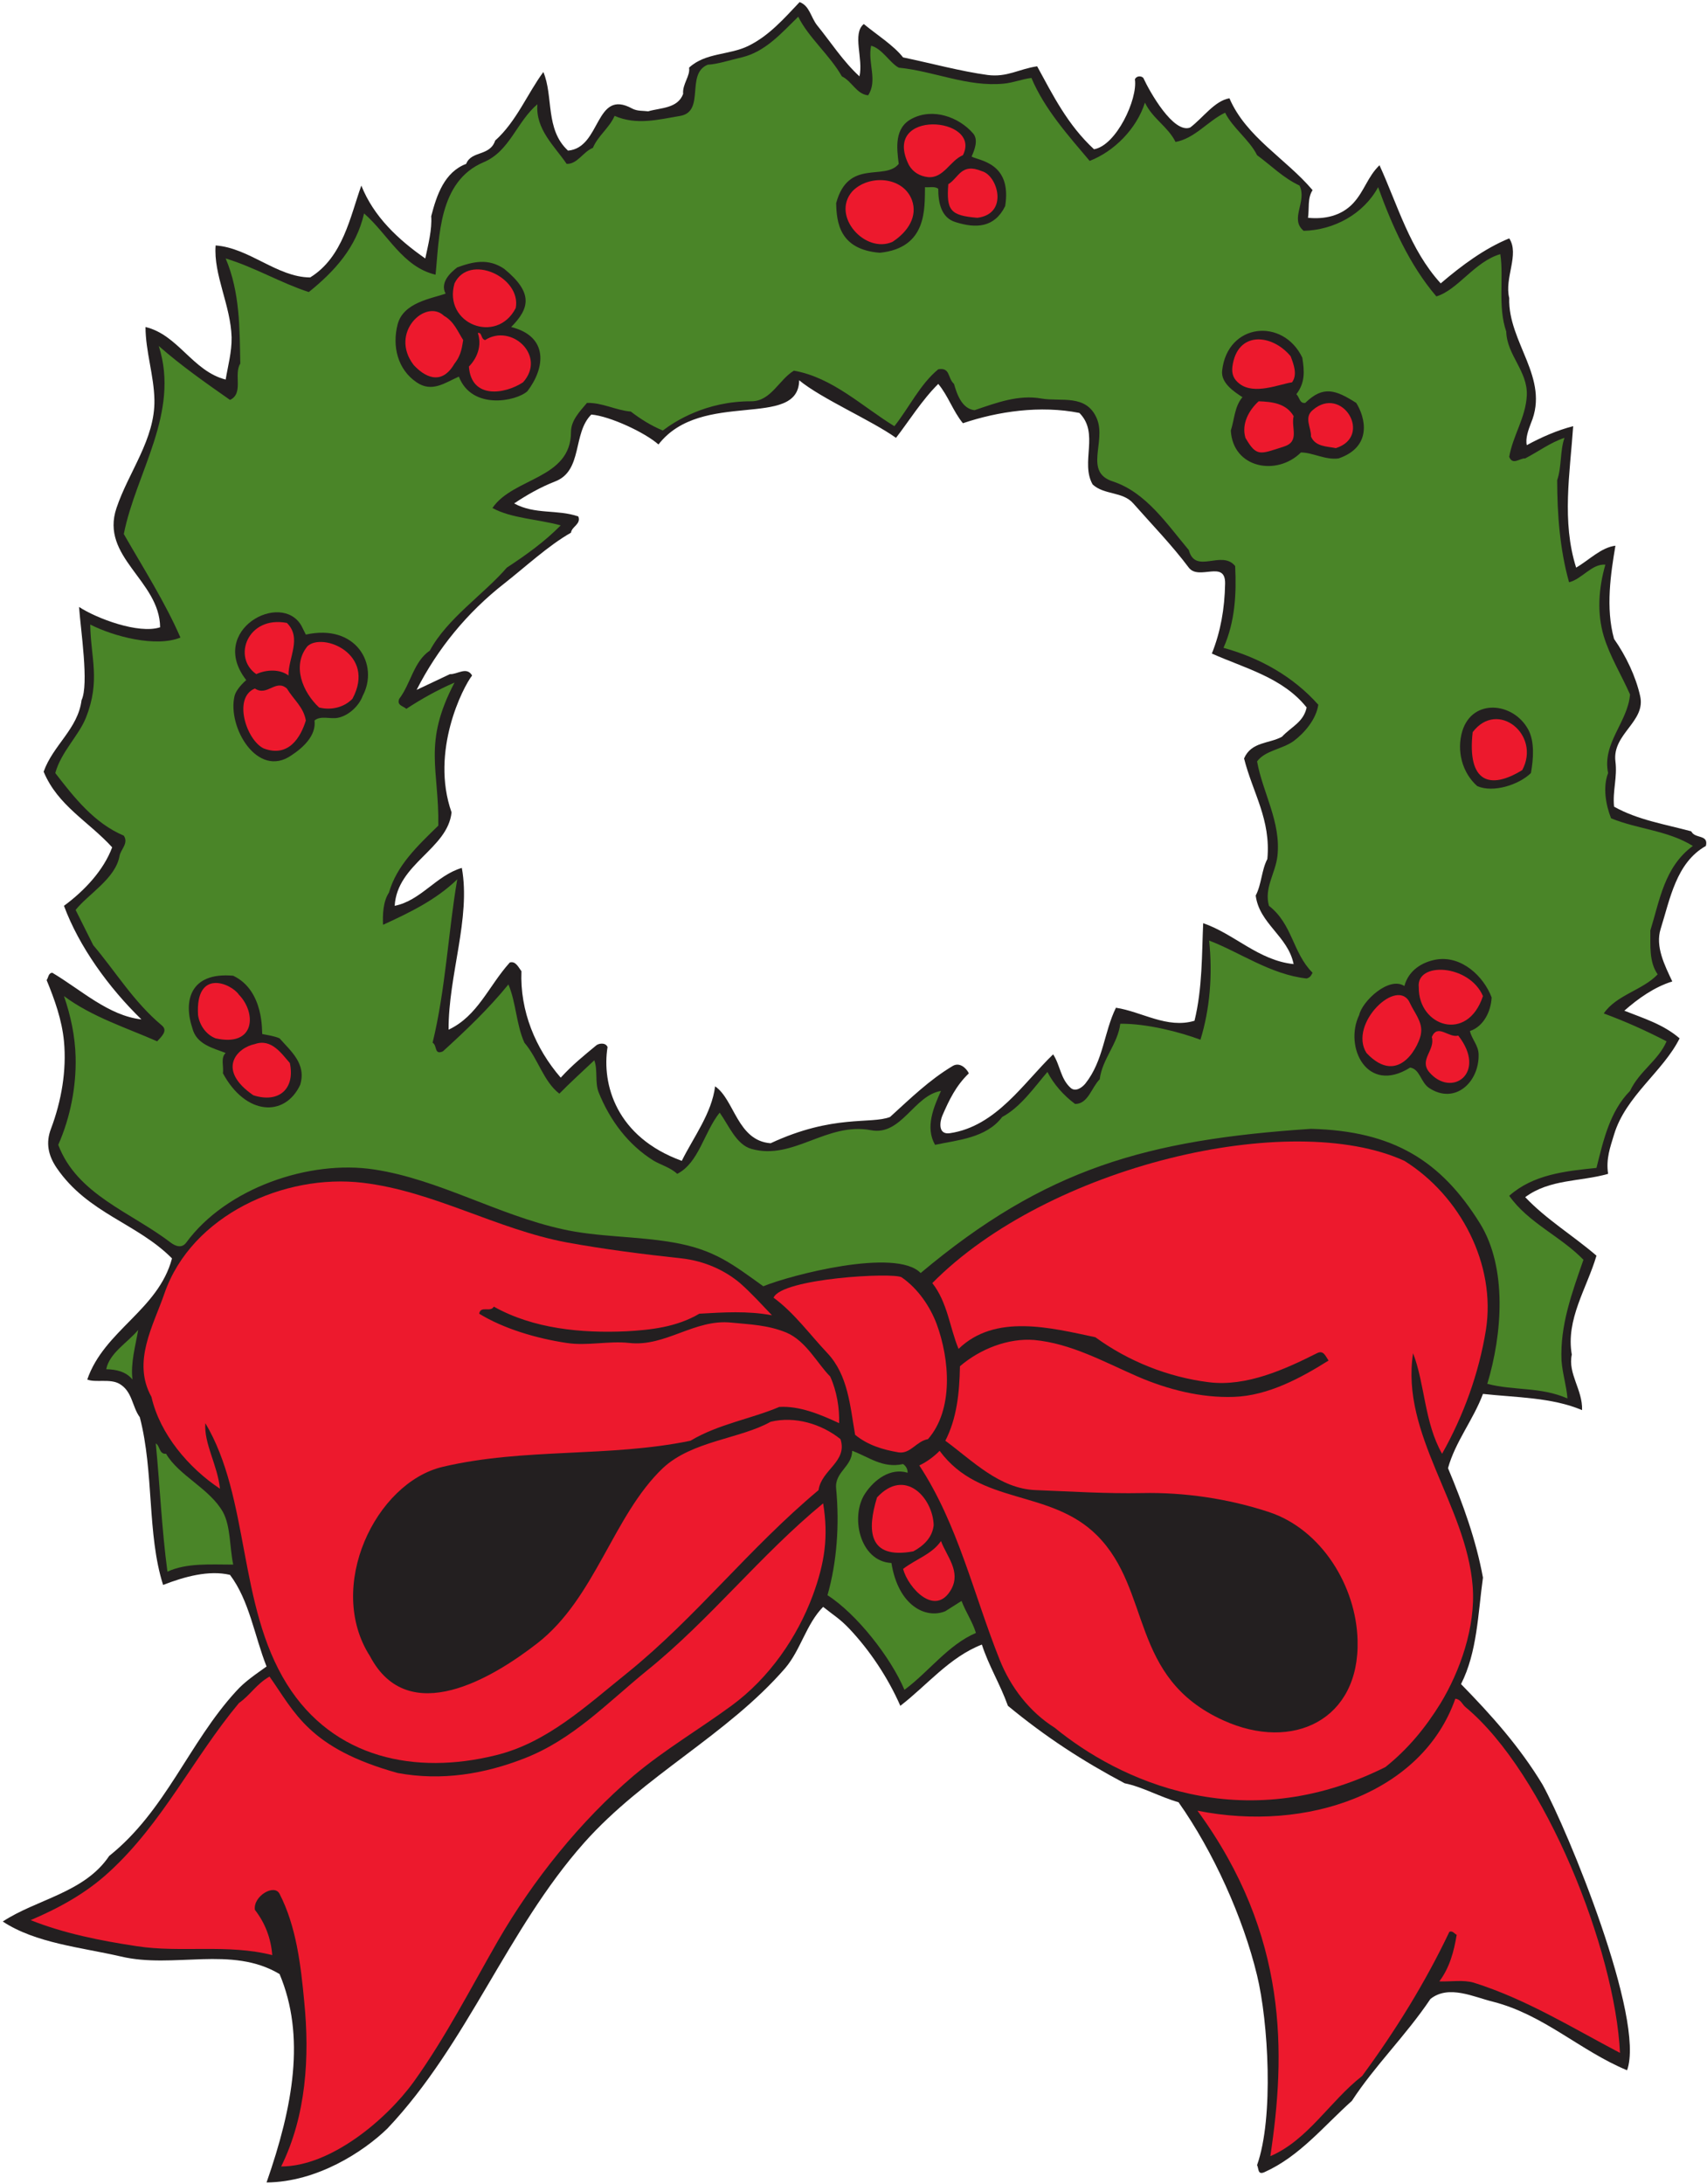
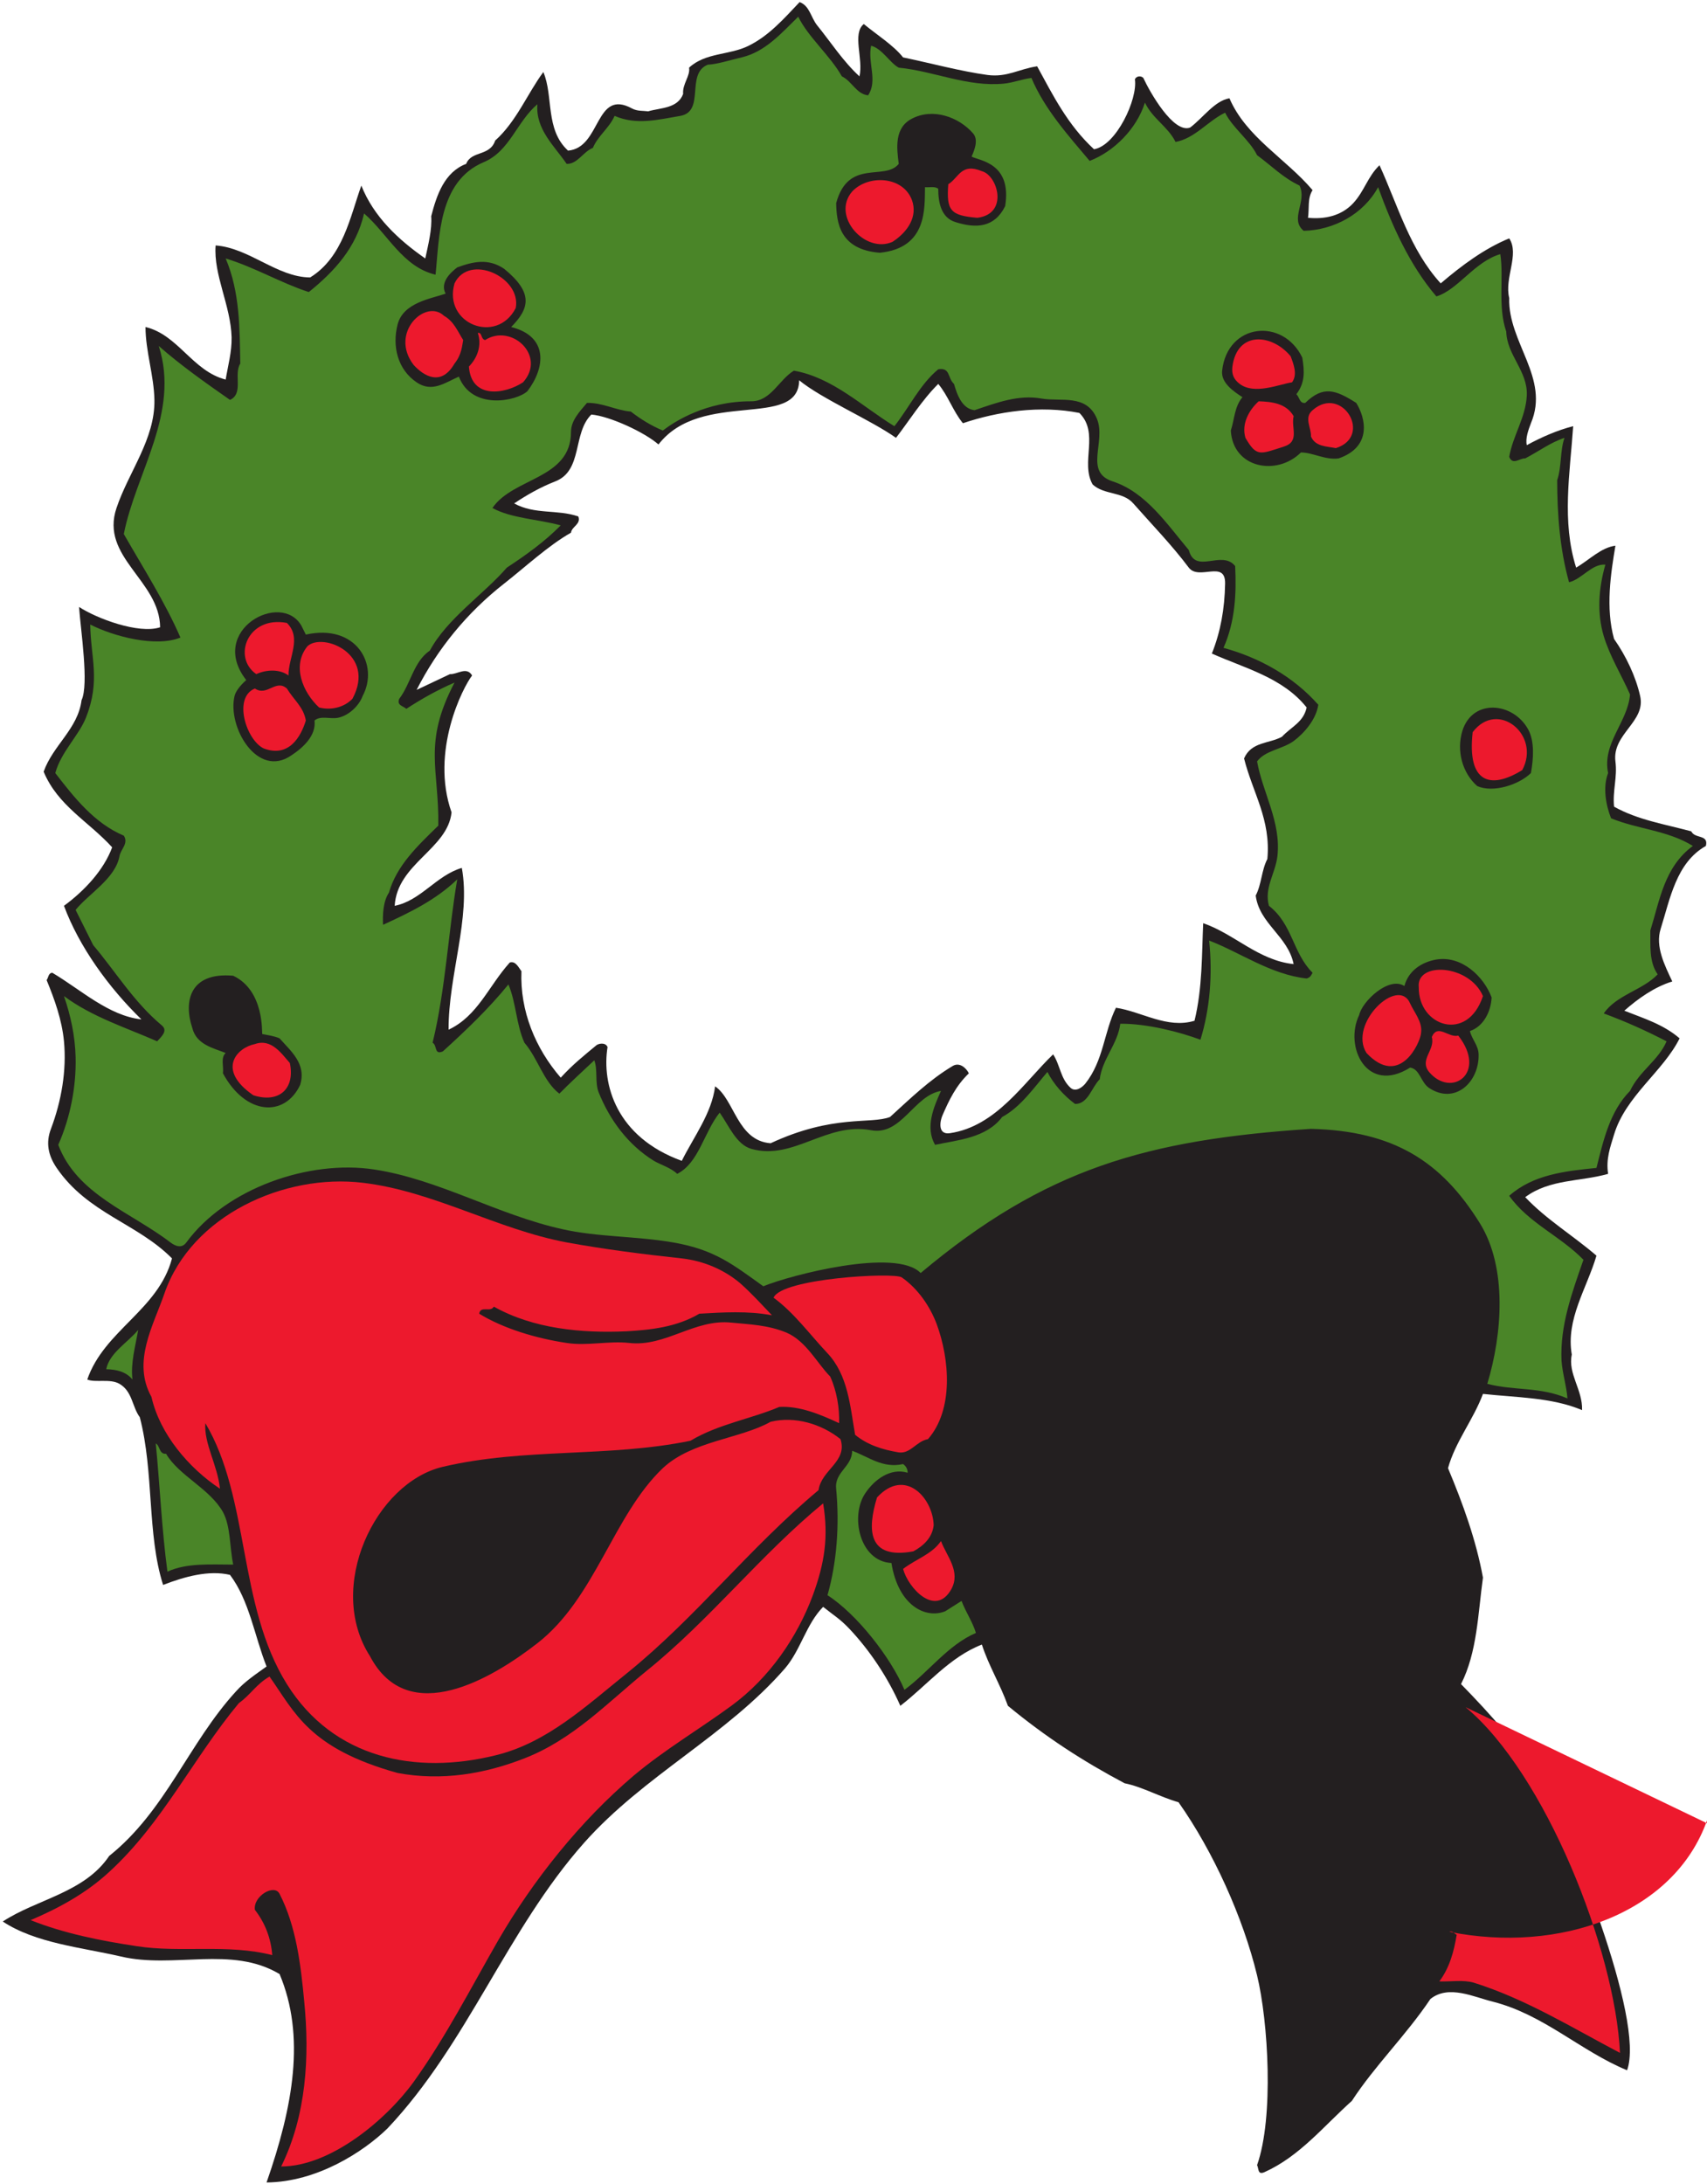
<svg xmlns="http://www.w3.org/2000/svg" viewBox="0 0 717.333 917.333" height="917.333" width="717.333" xml:space="preserve" id="svg2" version="1.1">
  <defs id="defs6" />
  <g transform="matrix(1.333,0,0,-1.333,0,917.333)" id="g10">
    <g transform="scale(0.1)" id="g12">
      <path id="path14" style="fill:#231f20;fill-opacity:1;fill-rule:evenodd;stroke:none" d="m 2576.24,6801.68 c 43.2,-53.28 81.36,-113.04 133.2,-160.56 12.96,54.72 -23.76,134.64 13.68,164.88 41.76,-34.56 92.88,-66.24 123.84,-105.12 89.28,-18.72 182.16,-43.92 266.4,-55.44 61.92,-7.92 97.92,18.72 156.24,27.36 49.68,-90.72 95.76,-184.32 179.28,-261.36 69.84,11.52 138.24,157.68 128.88,220.32 5.04,11.52 20.16,11.52 26.64,4.32 20.16,-43.92 95.04,-176.4 147.6,-156.24 41.04,30.96 77.04,84.24 123.84,92.16 52.56,-122.4 177.84,-190.08 262.08,-289.44 -16.56,-25.2 -10.08,-57.6 -14.4,-87.12 51.12,-5.04 104.4,5.04 142.56,46.08 35.28,38.16 45.36,83.52 82.8,119.52 57.6,-126 95.76,-265.68 192.96,-372.24 67.68,57.6 137.52,109.44 216,141.84 33.12,-50.4 -15.84,-124.56 0,-187.92 -4.32,-140.4 128.88,-252 68.4,-394.56 -7.92,-20.88 -18,-48.24 -12.96,-69.12 44.64,24.48 97.2,47.52 146.16,59.76 -10.08,-148.32 -36.72,-300.24 9.36,-445.68 41.76,24.48 78.48,63.36 123.84,69.12 -14.4,-85.68 -31.68,-195.84 -4.32,-293.76 37.44,-53.28 68.4,-118.08 82.08,-179.28 19.44,-81.36 -88.56,-119.52 -77.76,-206.64 6.48,-51.12 -9.36,-92.16 -4.32,-142.56 74.16,-41.76 160.56,-55.44 243.36,-77.76 11.52,-24.48 55.44,-8.64 46.08,-46.08 -93.6,-52.56 -113.04,-167.76 -142.56,-261.36 -17.28,-55.44 12.24,-113.76 36.72,-165.6 -56.16,-17.28 -108,-54 -151.2,-92.16 59.76,-23.76 122.4,-42.48 174.24,-87.12 -51.84,-104.4 -169.92,-181.44 -206.64,-303.12 -12.24,-40.32 -25.92,-77.04 -18.72,-123.84 -88.56,-25.2 -183.6,-15.84 -261.36,-73.44 66.96,-70.56 149.04,-119.52 224.64,-184.32 -30.24,-102.96 -97.2,-200.16 -77.76,-311.76 -12.96,-60.48 34.56,-110.88 32.4,-174.96 -95.04,40.32 -207.36,39.6 -312.48,51.12 -30.24,-81.36 -87.12,-150.48 -110.16,-234 46.8,-111.6 88.56,-226.8 110.16,-344.88 -15.84,-114.48 -18,-234.72 -69.12,-335.52 95.04,-97.2 184.32,-196.56 257.04,-316.8 79.2,-143.28 324.72,-739.439 266.4,-900.002 -147.6,61.204 -262.08,174.961 -422.64,216 -59.76,14.403 -139.68,54.723 -197.28,8.641 C 4430.96,466.398 4334.48,373.52 4261.76,261.922 4172.48,182 4096.88,86.961 3986,37.281 c -21.6,-9.359 -17.28,10.797 -23.04,22.32 53.28,150.476 35.28,452.16 0,597.597 -43.92,182.16 -138.24,390.961 -247.68,545.761 -58.32,16.56 -115.2,48.96 -169.92,59.76 -131.76,69.84 -248.4,145.44 -367.92,244.08 -24.48,68.4 -60.48,126 -82.08,192.96 -102.24,-39.6 -173.52,-128.88 -257.04,-192.96 -39.6,90 -97.2,175.68 -161.28,243.36 -30.24,31.68 -48.96,41.76 -82.08,68.4 -53.28,-54 -70.56,-135.36 -119.52,-192.96 C 2291.12,1413.2 2031.2,1288.64 1841.12,1074.8 1597.76,800.48 1474.64,442.641 1221.2,174.801 1146.32,102.078 1000.16,6.32 840.32,4.879 924.559,246.078 963.441,466.398 881.359,661.52 730.16,752.238 547.281,677.359 380.961,716.961 255.68,745.762 112.398,758.719 8.719,827.121 116,897.68 266.48,917.84 344.238,1033.76 c 178.563,142.56 250.563,355.68 399.602,518.4 27.359,30.96 63.359,54.72 96.48,78.48 -38.16,96.48 -54,207.36 -115.199,288.72 -66.961,15.84 -144,-5.76 -210.961,-31.68 -51.121,160.56 -28.082,354.24 -73.441,528.48 -24.481,33.12 -23.039,81.36 -64.078,105.12 -29.52,17.28 -76.321,2.88 -101.52,13.68 53.277,154.8 223.918,218.88 267.117,381.6 -110.879,111.6 -264.957,141.12 -363.597,285.12 -27.36,40.32 -34.563,79.92 -18,123.12 33.121,87.84 49.679,184.32 41.039,275.76 -6.481,67.68 -29.52,131.76 -54.719,192.96 5.758,7.2 5.039,22.32 18,23.04 90,-53.28 177.117,-135.36 280.801,-146.88 -103.684,100.8 -196.563,229.68 -244.082,357.84 64.8,47.52 125.281,112.32 151.922,184.32 -74.883,82.08 -171.364,131.04 -216,238.32 29.519,83.52 108,134.64 119.519,225.36 23.758,49.68 -2.883,221.76 -7.922,293.76 54.723,-36 187.922,-86.4 255.602,-64.08 -1.442,147.6 -190.082,221.04 -137.52,375.84 38.16,113.76 121.68,216.72 119.52,340.56 -1.442,77.04 -28.082,154.08 -28.082,229.68 102.961,-24.48 148.32,-138.96 252.722,-165.6 7.2,43.92 19.438,86.4 18.719,133.2 -2.879,100.8 -57.601,197.28 -50.398,289.44 106.558,-7.92 193.679,-100.08 298.078,-100.8 103.68,64.08 126,191.52 161.28,289.44 38.88,-97.92 116.64,-170.64 201.6,-229.68 9.36,43.92 21.6,91.44 18.72,133.2 17.28,66.96 41.76,138.96 110.16,164.88 16.56,42.48 74.88,23.04 91.44,73.44 66.96,59.76 102.24,149.04 151.92,216 32.4,-77.04 5.04,-180.72 77.76,-247.68 105.12,8.64 84.24,197.28 202.32,132.48 16.56,-8.64 33.84,-6.48 50.4,-8.64 39.6,11.52 92.88,8.64 110.16,54.72 -2.88,30.96 23.04,56.88 18.72,82.8 51.84,48.24 127.44,38.88 187.92,69.12 64.08,31.68 110.16,84.24 160.56,137.52 31.68,-11.52 35.28,-48.24 55.44,-73.44 z m -56.88,-1118.16 c 70.56,-58.32 227.52,-126 305.28,-181.44 38.16,48.96 82.08,119.52 133.2,169.92 30.96,-36.72 46.8,-86.4 77.76,-123.84 110.88,37.44 244.08,56.88 367.2,32.4 64.08,-64.08 2.16,-155.52 41.76,-225.36 36.72,-33.84 95.04,-21.6 128.16,-59.76 58.32,-66.24 120.96,-130.32 174.96,-202.32 31.68,-41.76 115.92,25.92 114.48,-50.4 -1.44,-79.92 -14.4,-151.92 -41.76,-220.32 102.96,-46.08 223.92,-75.6 298.8,-169.92 -10.08,-46.8 -48.24,-60.48 -77.76,-92.16 -40.32,-22.32 -96.48,-15.12 -119.52,-68.4 27.36,-108.72 84.96,-192.24 73.44,-316.8 -18.72,-36 -18,-79.2 -36.72,-115.2 11.52,-89.28 101.52,-127.44 119.52,-216 -110.88,11.52 -186.48,95.04 -285.12,128.88 -4.32,-95.04 -2.16,-205.2 -27.36,-307.44 -86.4,-25.92 -166.32,28.8 -247.68,41.04 -38.16,-77.76 -38.88,-166.32 -96.48,-239.04 -9.36,-11.52 -30.24,-27.36 -46.08,-13.68 -32.4,28.8 -33.12,72 -55.44,105.84 -92.88,-89.28 -179.28,-226.8 -325.44,-248.4 -39.6,-5.76 -30.96,38.88 -23.76,55.44 21.6,49.68 42.48,93.6 83.52,133.2 -8.64,17.28 -29.52,36 -51.12,23.04 -73.44,-43.92 -133.2,-102.24 -197.28,-160.56 -60.48,-23.76 -178.56,9.36 -376.56,-82.8 -105.12,7.92 -113.76,137.52 -174.96,179.28 -10.8,-84.96 -66.96,-158.4 -105.12,-234.72 -206.64,74.88 -252.72,241.2 -234,358.56 -6.48,15.84 -29.52,11.52 -36.72,4.32 -38.16,-31.68 -73.44,-59.76 -110.88,-100.8 -79.2,91.44 -128.88,209.52 -123.84,335.52 -8.64,10.8 -18,33.12 -36.72,27.36 -66.96,-74.16 -100.8,-168.48 -192.96,-211.68 -0.72,172.08 70.56,351.36 41.76,509.76 -80.64,-23.76 -128.88,-102.96 -211.68,-119.52 7.92,133.2 167.04,178.56 179.28,294.48 -67.68,192.24 36,394.56 64.8,431.28 -17.28,29.52 -46.8,2.88 -69.84,4.32 l -105.12,-49.68 c 66.24,130.32 159.84,244.08 275.76,334.8 66.24,51.84 139.68,120.24 210.96,160.56 2.16,19.44 32.4,26.64 23.04,51.12 -66.24,23.04 -136.08,5.04 -202.32,41.04 41.04,27.36 82.8,51.12 128.88,69.12 88.56,33.84 54.72,151.92 114.48,210.96 58.32,-5.04 168.48,-56.16 211.68,-94.32 135.36,174.96 441.36,46.08 443.52,202.32" />
-       <path id="path16" style="fill:#ed192d;fill-opacity:1;fill-rule:evenodd;stroke:none" d="m 3035.6,6392.72 c -41.04,-17.28 -60.48,-73.44 -110.16,-69.12 -25.2,2.88 -46.8,15.12 -59.76,37.44 -90.72,179.28 231.84,153.36 169.92,31.68" />
      <path id="path18" style="fill:#ed192d;fill-opacity:1;fill-rule:evenodd;stroke:none" d="m 3080.96,6195.44 c -84.24,7.2 -97.92,22.32 -91.44,105.84 33.12,20.16 40.32,68.4 105.84,41.04 49.68,-12.96 85.68,-134.64 -14.4,-146.88" />
      <path id="path20" style="fill:#ed192d;fill-opacity:1;fill-rule:evenodd;stroke:none" d="m 2875.04,6250.88 c 18,-50.4 -11.52,-98.64 -61.2,-131.04 -85.68,-38.88 -194.4,80.64 -127.44,158.4 50.4,54 160.56,48.96 188.64,-27.36" />
      <path id="path22" style="fill:#ed192d;fill-opacity:1;fill-rule:evenodd;stroke:none" d="m 1625.84,5911.04 c -59.76,-116.64 -229.68,-49.68 -192.96,77.76 46.08,95.76 211.68,19.44 192.96,-77.76" />
      <path id="path24" style="fill:#ed192d;fill-opacity:1;fill-rule:evenodd;stroke:none" d="m 1399.76,5886.56 c 31.68,-18 42.48,-48.24 60.48,-76.32 -3.6,-17.28 -4.32,-45.36 -27.36,-74.16 -42.48,-73.44 -97.2,-38.88 -128.88,-4.32 -77.76,101.52 38.16,210.24 95.76,154.8" />
      <path id="path26" style="fill:#ed192d;fill-opacity:1;fill-rule:evenodd;stroke:none" d="m 1529.36,5810.24 c 82.8,53.28 194.4,-49.68 119.52,-133.2 -58.32,-38.16 -163.44,-53.28 -170.64,49.68 27.36,28.08 41.04,66.96 28.08,105.84 14.4,2.88 8.64,-19.44 23.04,-22.32" />
      <path id="path28" style="fill:#ed192d;fill-opacity:1;fill-rule:evenodd;stroke:none" d="m 4068.8,5759.12 c 9.36,-25.2 22.32,-57.6 4.32,-82.08 -39.6,-5.76 -118.08,-40.32 -164.88,-5.04 -19.44,14.4 -25.92,31.68 -23.04,54.72 15.12,113.04 124.56,103.68 183.6,32.4" />
      <path id="path30" style="fill:#ed192d;fill-opacity:1;fill-rule:evenodd;stroke:none" d="m 4078.16,5570.48 c -8.64,-38.16 20.88,-80.64 -32.4,-96.48 -74.16,-23.76 -84.24,-32.4 -119.52,28.08 -12.96,43.92 10.8,87.12 41.76,115.2 40.32,-1.44 86.4,-5.76 110.16,-46.8" />
      <path id="path32" style="fill:#ed192d;fill-opacity:1;fill-rule:evenodd;stroke:none" d="m 4211.36,5469.68 c -28.8,5.76 -64.8,4.32 -78.48,36.72 1.44,27.36 -23.04,59.04 5.04,82.8 92.88,81.36 191.52,-82.08 73.44,-119.52" />
      <path id="path34" style="fill:#ed192d;fill-opacity:1;fill-rule:evenodd;stroke:none" d="m 904.398,4918.88 c 48.243,-47.52 4.321,-109.44 5.043,-165.6 -26.64,20.16 -68.402,19.44 -101.519,4.32 -76.32,52.56 -27.363,185.04 96.476,161.28" />
      <path id="path36" style="fill:#ed192d;fill-opacity:1;fill-rule:evenodd;stroke:none" d="m 1111.04,4679.84 c -27.36,-28.08 -68.4,-36.72 -105.12,-27.36 -51.838,48.24 -86.4,131.76 -36.721,192.96 47.521,44.64 218.161,-23.76 141.841,-165.6" />
      <path id="path38" style="fill:#ed192d;fill-opacity:1;fill-rule:evenodd;stroke:none" d="m 964.16,4611.44 c -15.84,-51.84 -54,-118.08 -133.199,-87.84 -54.723,26.64 -97.199,160.56 -27.359,188.64 38.878,-25.92 65.519,30.96 100.796,0 22.321,-36.72 52.563,-58.32 59.762,-100.8" />
      <path id="path40" style="fill:#ed192d;fill-opacity:1;fill-rule:evenodd;stroke:none" d="m 4798.88,4455.2 c -101.52,-62.64 -174.24,-39.6 -156.24,119.52 78.48,103.68 216,-8.64 156.24,-119.52" />
      <path id="path42" style="fill:#ed192d;fill-opacity:1;fill-rule:evenodd;stroke:none" d="m 4675.04,3743.12 c -48.96,-148.32 -203.76,-95.04 -202.32,27.36 -9.36,82.08 159.12,73.44 202.32,-27.36" />
-       <path id="path44" style="fill:#ed192d;fill-opacity:1;fill-rule:evenodd;stroke:none" d="m 753.199,3747.44 c 55.442,-56.88 52.563,-165.6 -73.437,-137.52 -31.684,12.24 -51.121,43.2 -55.442,73.44 -8.64,147.6 104.399,100.08 128.879,64.08" />
      <path id="path46" style="fill:#ed192d;fill-opacity:1;fill-rule:evenodd;stroke:none" d="m 4445.36,3720.08 c 12.24,-27.36 39.6,-58.32 34.56,-92.88 -1.44,-29.52 -66.96,-174.96 -172.08,-63.36 -58.32,92.16 100.08,243.36 137.52,156.24" />
      <path id="path48" style="fill:#ed192d;fill-opacity:1;fill-rule:evenodd;stroke:none" d="m 4505.12,3504.08 c -31.68,39.6 20.16,68.4 8.64,110.16 18.72,43.2 52.56,-3.6 83.52,4.32 92.16,-118.08 -21.6,-198 -92.16,-114.48" />
      <path id="path50" style="fill:#ed192d;fill-opacity:1;fill-rule:evenodd;stroke:none" d="m 913.762,3532.16 c 17.277,-82.08 -35.282,-127.44 -115.203,-101.52 -118.079,81.36 -50.399,150.48 5.043,161.28 52.558,18.72 84.957,-31.68 110.16,-59.76" />
-       <path id="path52" style="fill:#ed192d;fill-opacity:1;fill-rule:evenodd;stroke:none" d="m 4427.36,3224 c 176.4,-110.16 289.44,-326.16 257.04,-532.8 -22.32,-137.52 -70.56,-270 -138.24,-390.24 -56.16,98.64 -54,220.32 -91.44,316.8 -39.6,-256.32 167.76,-478.08 187.92,-734.4 10.08,-128.88 -41.04,-269.28 -100.8,-367.92 -47.52,-77.04 -102.24,-144 -174.24,-201.6 -452.88,-226.08 -842.4,-40.32 -1042.56,123.84 -79.2,49.68 -139.68,128.16 -174.24,216 -82.08,205.92 -131.04,425.52 -252.72,610.56 23.76,10.8 48.96,30.24 64.08,46.08 127.44,-173.52 347.76,-118.8 496.08,-266.4 174.24,-174.24 100.8,-448.56 398.88,-583.2 218.88,-99.36 429.84,2.16 422.64,252.72 -4.32,170.64 -113.76,349.2 -279.36,403.92 -128.88,42.48 -267.84,62.64 -400.32,59.76 -112.32,-2.16 -223.2,5.04 -334.8,9.36 -114.48,4.32 -198.72,92.16 -285.12,155.52 36,69.84 44.64,150.48 46.08,234.72 63.36,54.72 152.64,89.28 234,82.8 115.92,-10.8 218.88,-68.4 326.16,-115.2 95.04,-41.04 200.16,-67.68 303.12,-64.08 109.44,3.6 213.84,61.2 298.8,114.48 -10.08,14.4 -15.84,33.84 -36.72,23.04 -101.52,-51.12 -222.48,-105.84 -339.84,-91.44 -128.88,15.84 -254.88,66.24 -358.56,141.84 -141.84,30.24 -316.08,74.88 -431.28,-36.72 -27.36,64.8 -34.56,146.16 -82.8,207.36 365.04,369.36 1128.96,549.36 1488.24,385.2" />
      <path id="path54" style="fill:#ed192d;fill-opacity:1;fill-rule:evenodd;stroke:none" d="m 1143.44,3154.88 c 223.92,-26.64 421.2,-146.16 642.96,-187.92 118.08,-21.6 242.64,-37.44 362.88,-50.4 69.84,-7.92 133.92,-36 183.6,-77.76 36,-31.68 69.12,-68.4 100.8,-101.52 -76.32,14.4 -153.36,9.36 -228.96,5.04 -72,-42.48 -154.08,-51.12 -229.68,-55.44 -141.84,-6.48 -293.76,7.92 -418.32,77.76 -10.08,-19.44 -41.76,4.32 -46.08,-22.32 76.32,-46.8 179.28,-77.76 275.76,-92.16 64.8,-10.08 132.48,7.2 197.28,0 114.48,-12.96 205.92,76.32 321.84,64.08 57.6,-5.76 115.2,-7.2 174.24,-31.68 61.92,-26.64 97.2,-97.92 137.52,-138.24 20.88,-46.08 29.52,-100.08 28.08,-146.88 -60.48,28.08 -124.56,54.72 -188.64,51.12 -87.84,-37.44 -192.24,-54 -280.08,-106.56 -259.2,-53.28 -522.72,-21.6 -780.48,-82.08 -212.4,-49.68 -370.08,-378.72 -229.68,-596.88 120.96,-229.68 388.08,-67.68 527.76,41.04 182.88,142.56 238.32,401.76 395.28,551.52 92.16,86.4 244.08,92.16 339.84,146.16 77.04,18.72 161.28,-7.2 220.32,-54.72 23.04,-71.28 -60.48,-96.48 -69.12,-160.56 -219.6,-183.6 -385.92,-400.32 -601.2,-574.56 -131.76,-105.84 -255.6,-222.48 -418.32,-261.36 -249.12,-61.2 -509.04,-11.52 -656.642,224.64 -155.519,249.12 -115.918,585.36 -257.039,822.24 -5.039,-64.08 38.879,-133.2 46.082,-206.64 -98.64,65.52 -189.363,172.08 -216,289.44 -61.921,110.88 6.481,225.36 41.039,326.16 85.68,246.96 378.719,378 624.96,348.48" />
      <path id="path56" style="fill:#ed192d;fill-opacity:1;fill-rule:evenodd;stroke:none" d="m 2842.64,2856.8 c 51.12,-35.28 89.28,-91.44 110.16,-146.88 41.04,-110.88 54,-270 -27.36,-362.88 -36.72,-6.48 -54.72,-46.8 -92.16,-41.76 -51.12,8.64 -97.92,23.04 -137.52,55.44 -15.84,91.44 -22.32,187.92 -87.12,257.04 -57.6,61.2 -105.12,127.44 -169.92,174.96 25.2,61.2 379.44,80.64 403.92,64.08" />
      <path id="path58" style="fill:#4a8528;fill-opacity:1;fill-rule:evenodd;stroke:none" d="m 417.68,2534.96 c -20.879,25.2 -51.121,31.68 -82.801,32.4 10.082,51.12 66.961,83.52 100.801,123.84 -8.641,-50.4 -24.481,-105.12 -18,-156.24" />
      <path id="path60" style="fill:#4a8528;fill-opacity:1;fill-rule:evenodd;stroke:none" d="m 523.52,2300.96 c 40.32,-69.12 137.519,-109.44 179.281,-183.6 24.48,-44.64 20.879,-110.16 32.398,-165.6 -72,0 -146.879,5.76 -207.359,-22.32 -18,134.64 -23.762,270 -36.719,403.92 12.957,-5.76 10.078,-34.56 32.399,-32.4" />
      <path id="path62" style="fill:#4a8528;fill-opacity:1;fill-rule:evenodd;stroke:none" d="m 2846.96,2268.56 c 9.36,-6.48 14.4,-15.84 14.4,-27.36 -54.72,16.56 -105.12,-22.32 -133.2,-64.08 -48.96,-71.28 -18.72,-215.28 82.08,-220.32 21.6,-135.36 108.72,-177.12 169.92,-151.92 l 51.12,32.4 c 12.96,-34.56 34.56,-65.52 45.36,-100.8 -88.56,-38.16 -148.32,-122.4 -225.36,-179.28 -43.2,102.24 -150.48,239.04 -242.64,298.08 29.52,103.68 38.16,220.32 27.36,335.52 -5.76,52.56 50.4,69.12 50.4,119.52 51.84,-18.72 95.76,-56.16 160.56,-41.76" />
      <path id="path64" style="fill:#ed192d;fill-opacity:1;fill-rule:evenodd;stroke:none" d="m 2943.44,2075.6 c -4.32,-38.16 -30.96,-64.08 -64.08,-82.08 -143.28,-26.64 -146.16,66.96 -114.48,169.92 88.56,95.76 176.4,-2.16 178.56,-87.84" />
      <path id="path66" style="fill:#ed192d;fill-opacity:1;fill-rule:evenodd;stroke:none" d="M 2562.56,1855.28 C 2513.6,1723.52 2425.76,1594.64 2305.52,1506.8 2203.28,1431.92 2096,1369.28 1997.36,1286.48 1828.88,1143.2 1680.56,957.441 1570.4,767.359 1484.72,618.32 1404.8,462.078 1304,321.68 1216.16,200.719 1041.2,55.281 886.398,55.281 965.602,215.84 976.398,400.879 959.121,574.398 948.32,690.32 933.922,812 881.359,914.238 864.801,947.359 797.121,906.32 803.602,863.84 836,822.078 854,774.559 858.32,721.281 c -141.84,36 -288,6.481 -426.961,28.078 -115.199,17.282 -229.679,40.321 -334.8,82.082 87.839,37.438 173.519,83.52 247.679,151.918 168.481,154.081 264.961,359.281 408.961,532.081 36.723,25.92 54.723,59.76 96.481,83.52 79.922,-113.04 123.84,-226.08 403.92,-303.84 138.96,-25.92 274.32,-2.88 399.6,46.08 153.36,59.76 260.64,174.24 385.2,275.76 198.72,159.84 358.56,365.04 556.56,527.76 17.28,-105.12 5.04,-187.2 -32.4,-289.44" />
      <path id="path68" style="fill:#ed192d;fill-opacity:1;fill-rule:evenodd;stroke:none" d="m 2998.88,1874 c -49.68,-88.56 -135.36,2.88 -151.92,64.08 41.04,31.68 90,45.36 119.52,87.84 18,-48.24 63.36,-95.76 32.4,-151.92" />
-       <path id="path70" style="fill:#ed192d;fill-opacity:1;fill-rule:evenodd;stroke:none" d="m 4620.32,1502.48 c 251.28,-208.8 471.6,-766.082 486.72,-1089.359 -151.92,79.918 -295.92,169.199 -460.08,221.039 -33.12,10.078 -73.44,2.879 -109.44,4.32 32.4,43.2 46.08,94.321 54.72,146.879 -7.2,2.879 -12.24,13.68 -23.04,9.36 C 4493.6,635.602 4399.28,482.961 4294.16,340.398 4191.92,260.48 4123.52,138.801 4004.72,87.68 4052.96,408.078 4063.04,782.48 3775.04,1176.32 c 344.88,-69.12 708.48,55.44 812.88,352.8 18,-2.16 21.6,-18 32.4,-26.64" />
+       <path id="path70" style="fill:#ed192d;fill-opacity:1;fill-rule:evenodd;stroke:none" d="m 4620.32,1502.48 c 251.28,-208.8 471.6,-766.082 486.72,-1089.359 -151.92,79.918 -295.92,169.199 -460.08,221.039 -33.12,10.078 -73.44,2.879 -109.44,4.32 32.4,43.2 46.08,94.321 54.72,146.879 -7.2,2.879 -12.24,13.68 -23.04,9.36 c 344.88,-69.12 708.48,55.44 812.88,352.8 18,-2.16 21.6,-18 32.4,-26.64" />
      <path id="path72" style="fill:#4a8528;fill-opacity:1;fill-rule:evenodd;stroke:none" d="m 2654,6641.12 c 31.68,-15.12 46.08,-56.16 82.8,-59.76 30.96,46.8 -2.16,102.24 9.36,156.24 34.56,-8.64 59.04,-54 87.12,-69.12 110.88,-10.8 216,-61.2 330.48,-50.4 30.96,2.88 57.6,14.4 87.84,18 41.04,-97.92 117.36,-182.88 183.6,-261.36 76.32,29.52 147.6,100.08 174.24,183.6 24.48,-51.12 72,-74.88 96.48,-123.84 60.48,10.8 102.24,66.24 156.24,92.16 24.48,-48.96 77.04,-85.68 100.8,-133.92 46.8,-34.56 82.08,-71.28 133.92,-95.76 24.48,-51.12 -32.4,-105.12 12.96,-142.56 95.04,2.16 188.64,52.56 234.72,137.52 43.2,-119.52 98.64,-244.8 183.6,-344.16 67.68,20.16 120.24,109.44 201.6,133.2 11.52,-75.6 -8.64,-163.44 18.72,-244.08 2.16,-74.88 68.4,-124.56 64.8,-201.6 -3.6,-69.84 -43.92,-126 -55.44,-192.96 10.8,-28.08 33.84,-3.6 50.4,-5.04 41.76,21.6 79.92,50.4 123.84,64.8 -14.4,-41.04 -8.64,-92.16 -23.04,-133.2 0,-107.28 8.64,-219.6 37.44,-321.84 41.04,10.08 72,59.04 114.48,55.44 -21.6,-74.88 -26.64,-153.36 -5.04,-225.36 19.44,-64.08 55.44,-121.68 82.8,-183.6 -7.2,-87.84 -88.56,-153.36 -69.12,-247.68 -17.28,-44.64 -7.2,-100.8 9.36,-142.56 84.24,-34.56 179.28,-38.16 257.76,-87.12 -90,-66.24 -104.4,-171.36 -133.92,-266.4 0.72,-45.36 -5.04,-97.92 23.04,-138.24 -46.8,-49.68 -130.32,-64.8 -169.92,-123.12 69.84,-25.92 131.04,-53.28 198,-87.84 -25.92,-60.48 -85.68,-93.6 -115.2,-156.24 -64.08,-64.8 -84.24,-156.96 -105.84,-242.64 -99.36,-10.08 -199.44,-20.88 -275.04,-87.84 60.48,-85.68 161.28,-126.72 234,-201.6 -36,-103.68 -74.16,-206.64 -69.12,-317.52 2.88,-41.04 15.84,-79.92 18.72,-119.52 -85.68,37.44 -166.32,23.76 -252.72,46.08 47.52,156.96 63.36,365.76 -23.04,505.44 -122.4,197.28 -273.6,291.6 -532.8,298.08 -517.68,-34.56 -837.36,-124.56 -1230.48,-454.32 -77.76,80.64 -412.56,-7.2 -496.08,-41.76 -96.48,69.12 -154.08,115.92 -285.12,138.24 -115.92,20.16 -237.6,16.56 -348.48,41.76 -203.04,44.64 -389.52,156.96 -592.56,187.92 -205.199,31.68 -467.281,-59.04 -592.558,-229.68 -15.122,-20.88 -36,-10.8 -50.403,0 -123.84,95.04 -294.48,150.48 -353.519,307.44 38.879,87.84 56.879,185.76 54.718,275.76 -1.437,66.24 -15.839,132.48 -36.718,192.96 87.84,-65.52 197.281,-100.08 293.761,-142.56 12.957,14.4 35.278,33.12 14.399,50.4 -88.559,74.16 -144.719,168.48 -216,252.72 l -55.442,110.88 c 40.321,50.4 125.282,98.64 138.243,169.2 3.597,21.6 29.519,40.32 13.679,64.8 -93.601,39.6 -156.961,120.96 -216,197.28 18,66.24 74.16,118.08 96.481,174.24 46.801,117.36 15.121,188.64 13.679,293.76 73.442,-37.44 206.641,-72.72 284.399,-41.04 -48.238,110.88 -116.641,218.16 -178.559,326.16 38.16,193.68 177.84,382.32 110.16,592.56 70.559,-61.92 145.442,-114.48 224.641,-169.92 43.918,20.16 10.801,80.64 32.399,114.48 -2.161,110.16 -0.719,224.64 -46.079,331.2 90.719,-27.36 173.52,-77.04 262.079,-105.84 81.36,65.52 149.76,140.4 174.24,247.68 74.88,-64.8 121.68,-168.48 225.36,-192.96 12.24,117.36 8.64,293.76 151.2,354.24 82.8,34.56 104.4,127.44 169.92,182.88 -6.48,-79.2 54,-131.76 92.16,-187.92 33.84,-1.44 52.56,38.88 82.8,50.4 15.84,38.16 51.12,61.92 68.4,100.8 69.12,-30.24 138.24,-11.52 207.36,0 79.2,14.4 15.84,133.2 86.4,161.28 30.24,1.44 69.84,14.4 106.56,23.04 74.88,17.28 126.72,77.76 178.56,128.16 31.68,-64.8 100.08,-121.68 137.52,-187.92 z M 3007.52,5672 c 9.36,-33.12 25.2,-78.48 64.8,-82.8 69.84,23.76 138.96,49.68 210.96,36.72 61.2,-10.8 141.84,15.84 174.96,-64.08 29.52,-72.72 -42.48,-167.76 50.4,-197.28 104.4,-34.56 169.92,-133.92 239.04,-216 20.88,-78.48 103.68,2.16 146.16,-50.4 4.32,-86.4 0,-174.96 -36.72,-257.76 113.04,-30.96 219.6,-90 298.8,-179.28 -6.48,-46.08 -44.64,-90 -77.76,-114.48 -36,-25.92 -90,-29.52 -115.2,-64.08 17.28,-97.92 76.32,-191.52 64.08,-298.8 -6.48,-54.72 -42.48,-100.08 -26.64,-156.24 74.88,-58.32 74.16,-147.6 137.52,-210.96 -5.76,-10.08 -7.2,-14.4 -18.72,-18 -113.04,12.24 -210.96,82.8 -307.44,119.52 11.52,-107.28 2.16,-217.44 -27.36,-312.48 -63.36,23.76 -167.76,51.12 -252.72,50.4 -7.92,-64.08 -56.88,-110.88 -64.8,-174.96 -25.92,-25.92 -36.72,-78.48 -77.76,-77.76 -36,26.64 -67.68,62.64 -87.12,100.8 -39.6,-46.08 -84.24,-110.88 -142.56,-141.84 -50.4,-66.96 -141.84,-72.72 -211.68,-87.84 -31.68,55.44 -4.32,118.8 18.72,169.92 -85.68,-14.4 -124.56,-141.84 -220.32,-123.84 -140.4,26.64 -244.8,-95.76 -376.56,-59.04 -48.24,12.96 -72,74.16 -100.8,114.48 -49.68,-61.92 -65.52,-158.4 -133.92,-192.96 -20.16,19.44 -51.12,28.08 -73.44,41.04 -81.36,50.4 -138.96,128.16 -174.24,216 -12.24,31.68 -2.16,69.84 -13.68,100.8 -36.72,-34.56 -79.2,-73.44 -110.16,-105.12 -50.4,38.88 -66.96,110.16 -110.16,160.56 -25.92,57.6 -25.92,125.28 -50.4,183.6 -62.64,-77.04 -134.64,-145.44 -206.64,-210.96 -28.08,-12.24 -17.28,18.72 -32.4,27.36 41.04,167.76 49.68,352.08 77.76,514.8 -66.96,-64.8 -150.48,-105.12 -234,-143.28 -1.44,31.68 0,73.44 18.72,101.52 24.48,85.68 90,146.88 155.52,210.96 2.88,177.84 -49.68,258.48 51.12,450.72 -53.28,-23.04 -103.68,-51.12 -151.92,-82.8 -10.08,9.36 -30.96,10.8 -22.32,31.68 36.72,48.24 45.36,117.36 96.48,151.92 54.72,101.52 171.36,178.56 242.64,261.36 62.64,41.04 120.24,82.8 169.92,133.2 -71.28,19.44 -156.96,22.32 -215.28,54.72 65.52,96.48 247.68,90.72 247.68,239.76 0,36 27.36,64.08 50.4,91.44 50.4,0.72 89.28,-23.04 138.24,-27.36 31.68,-24.48 64.8,-44.64 100.8,-59.76 36,27.36 134.64,92.88 280.08,92.16 61.2,0.72 86.4,68.4 133.2,96.48 122.4,-21.6 215.28,-113.04 316.8,-174.96 46.8,59.04 80.64,131.76 138.24,179.28 38.88,6.48 28.8,-27.36 49.68,-46.08 z M 4702.4,3738.8 c -2.16,-43.92 -25.2,-91.44 -68.4,-105.84 5.76,-25.92 26.64,-44.64 27.36,-73.44 2.16,-87.84 -74.88,-159.84 -156.24,-105.84 -26.64,18 -28.8,59.76 -59.76,64.08 -136.08,-85.68 -208.8,65.52 -160.56,165.6 9.36,43.2 93.6,123.12 142.56,91.44 12.96,48.96 55.44,75.6 100.8,83.52 79.2,12.96 149.04,-52.56 174.24,-119.52 z m -3967.201,68.4 c 98.641,-46.8 90,-180 91.442,-183.6 16.558,-3.6 36.718,-5.76 54.718,-13.68 34.563,-39.6 85.68,-79.92 64.801,-146.88 -48.238,-102.24 -171.359,-96.48 -243.359,36.72 2.879,21.6 -7.922,48.96 8.64,64.08 -40.32,15.84 -92.16,26.64 -105.121,78.48 -28.082,83.52 -8.64,177.12 128.879,164.88 z m 215.281,1102.32 13.68,-27.36 c 159.84,35.28 231.12,-95.76 179.28,-192.96 -12.24,-33.12 -45.36,-62.64 -77.76,-69.12 -24.48,-5.04 -54.72,7.92 -74.16,-8.64 5.761,-47.52 -36,-85.68 -73.442,-110.16 -106.558,-73.44 -202.316,90 -178.558,187.92 3.601,13.68 15.839,30.96 36.718,49.68 -122.398,156.96 110.883,282.96 174.242,170.64 z m 638.64,1125.36 c 93.6,-76.32 79.92,-125.28 22.32,-183.6 118.08,-29.52 108,-128.16 51.12,-202.32 -34.56,-31.68 -174.96,-60.48 -216,46.08 -43.92,-19.44 -84.96,-51.12 -133.2,-18 -59.76,40.32 -77.76,113.76 -59.76,182.88 18,68.4 105.12,80.64 151.2,96.48 -18.72,35.28 15.84,66.96 36.72,82.8 49.68,18 97.2,29.52 147.6,-4.32 z m 1478.16,426.96 c 18,-20.16 5.04,-52.56 -4.32,-73.44 21.6,-12.96 128.16,-18 105.84,-156.24 -33.84,-68.4 -92.16,-70.56 -156.24,-50.4 -46.08,13.68 -54.72,62.64 -54.72,105.12 -10.8,8.64 -28.08,3.6 -41.76,5.04 -1.44,-66.24 7.92,-191.52 -142.56,-206.64 -126.72,10.08 -136.08,95.04 -137.52,156.24 38.16,141.84 153.36,69.12 197.28,123.84 -6.48,50.4 -14.4,113.76 41.76,142.56 66.24,34.56 147.6,5.04 192.24,-46.08 z M 4105.52,5754.8 c 7.2,-44.64 8.64,-79.2 -18.72,-115.2 10.08,-9.36 10.08,-30.24 28.08,-27.36 56.88,55.44 95.76,41.04 160.56,0 29.52,-46.8 51.12,-138.24 -55.44,-174.96 -41.76,-5.76 -81.36,18.72 -118.8,18.72 -76.32,-75.6 -214.56,-49.68 -221.04,69.12 11.52,35.28 11.52,75.6 36.72,105.12 -26.64,17.28 -68.4,44.64 -64.08,83.52 16.56,150.48 192.24,167.76 252.72,41.04 z M 4817.6,4583.36 c 20.88,-38.16 16.56,-93.6 8.64,-137.52 -37.44,-36.72 -118.8,-63.36 -169.2,-41.04 -46.8,41.04 -66.24,110.88 -46.8,174.24 32.4,102.96 160.56,90 207.36,4.32" />
    </g>
  </g>
</svg>